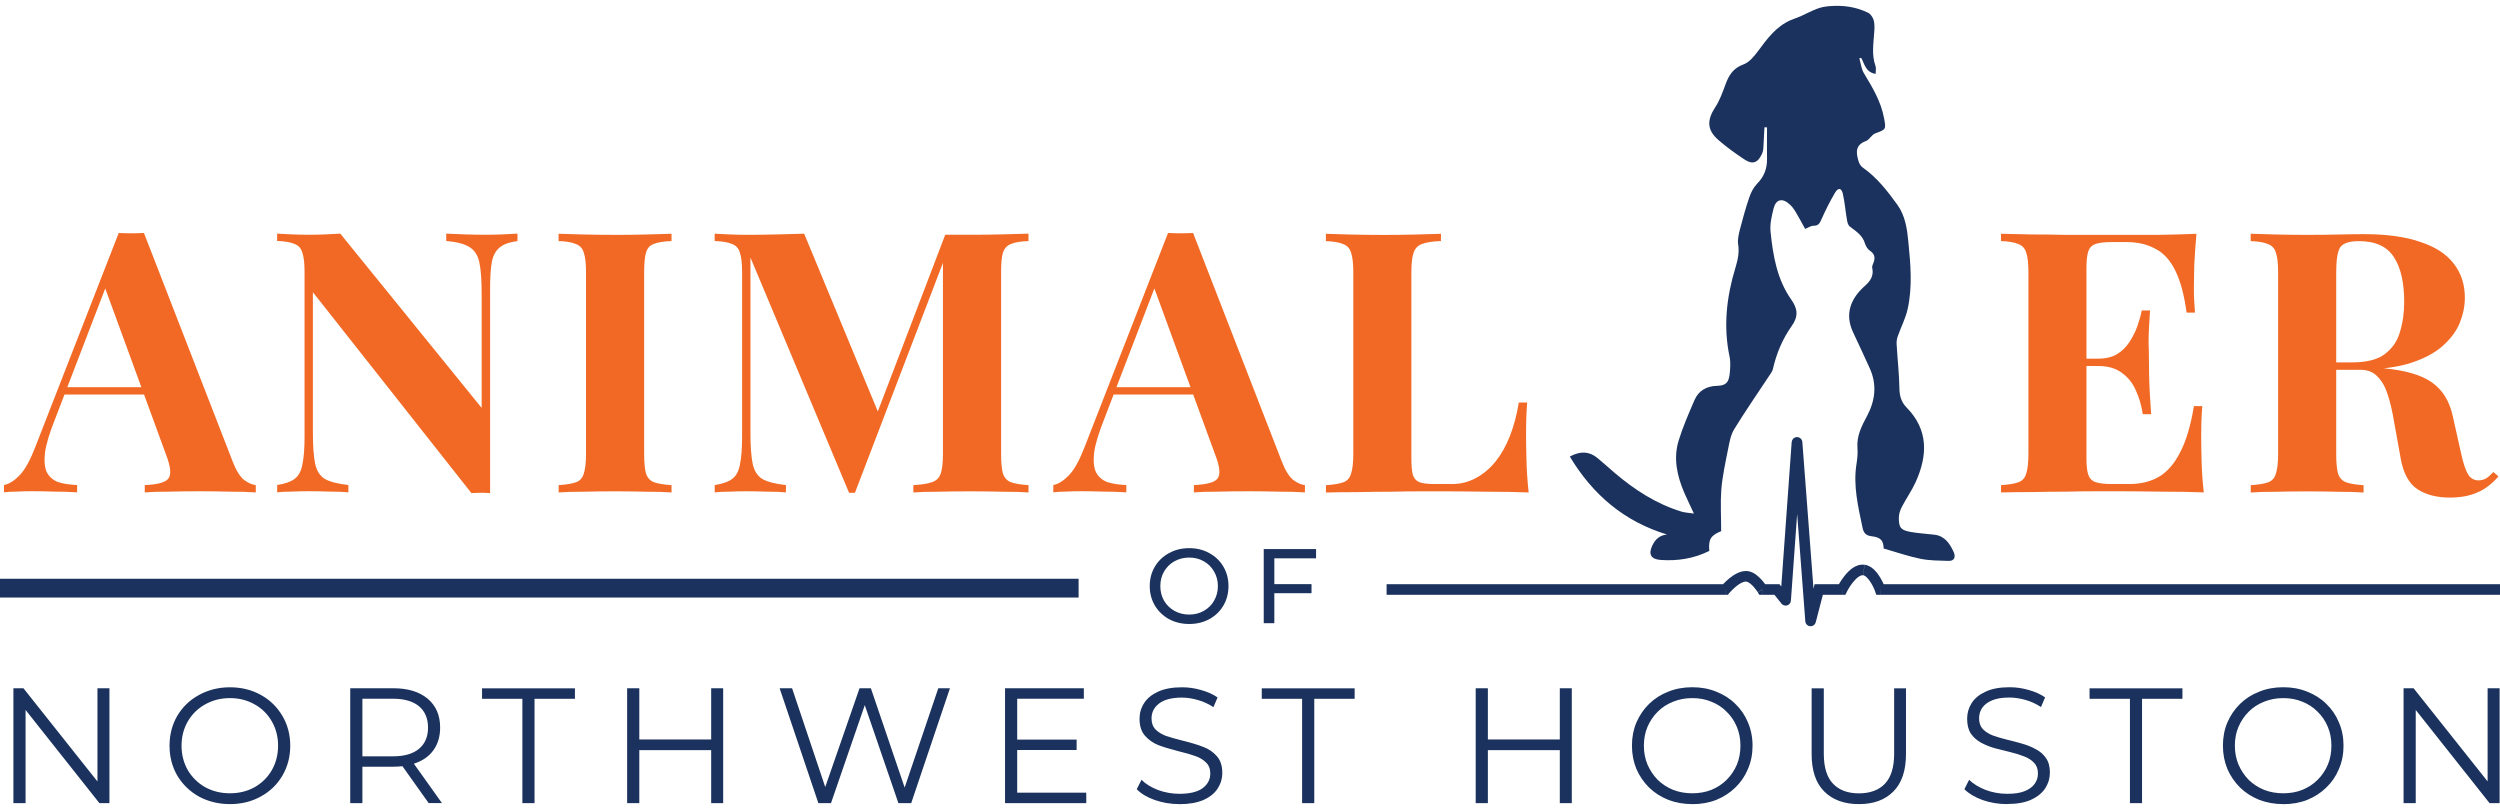
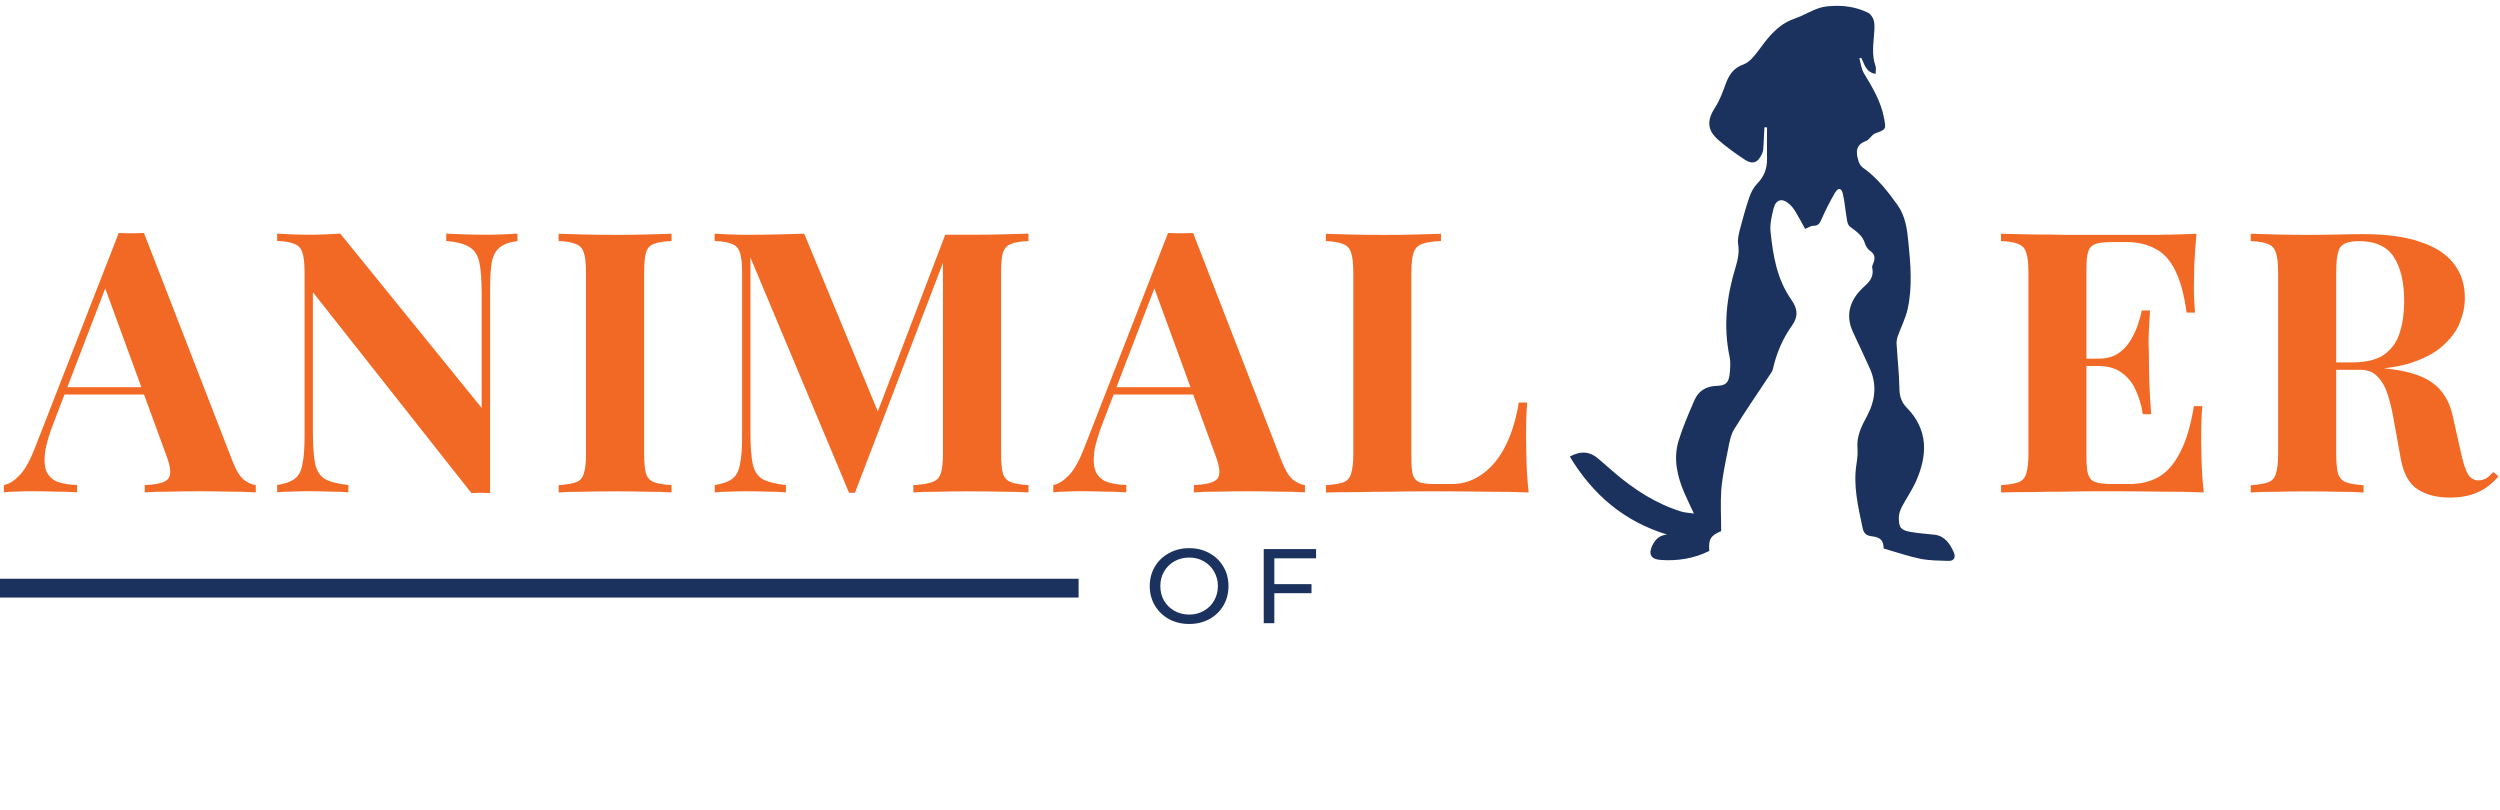
<svg xmlns="http://www.w3.org/2000/svg" width="250" height="81" viewBox="0 0 250 81" fill="none">
-   <path d="M10.944 68.825V80.315H9.942L2.557 70.993V80.315H1.341V68.825H2.343L9.745 78.147V68.825H10.944ZM22.998 80.411C21.86 80.411 20.824 80.157 19.895 79.656C18.976 79.144 18.256 78.439 17.726 77.555C17.213 76.671 16.954 75.674 16.954 74.57C16.954 73.466 17.213 72.469 17.726 71.585C18.25 70.7 18.971 70.002 19.895 69.501C20.824 68.988 21.86 68.729 22.998 68.729C24.136 68.729 25.161 68.982 26.068 69.484C26.986 69.985 27.707 70.689 28.236 71.585C28.76 72.469 29.025 73.466 29.025 74.57C29.025 75.674 28.76 76.677 28.236 77.572C27.713 78.456 26.992 79.155 26.068 79.656C25.161 80.157 24.136 80.411 22.998 80.411ZM22.998 79.329C23.905 79.329 24.727 79.127 25.46 78.721C26.192 78.304 26.766 77.735 27.183 77.014C27.6 76.282 27.808 75.465 27.808 74.57C27.808 73.674 27.6 72.863 27.183 72.142C26.766 71.41 26.192 70.841 25.46 70.436C24.727 70.019 23.905 69.81 22.998 69.81C22.091 69.81 21.263 70.019 20.52 70.436C19.788 70.841 19.207 71.41 18.779 72.142C18.363 72.863 18.154 73.674 18.154 74.57C18.154 75.465 18.363 76.282 18.779 77.014C19.207 77.735 19.788 78.304 20.52 78.721C21.263 79.127 22.091 79.329 22.998 79.329ZM42.87 80.315L40.245 76.62C39.953 76.654 39.643 76.671 39.327 76.671H36.24V80.315H35.024V68.825H39.322C40.786 68.825 41.935 69.174 42.769 69.872C43.602 70.571 44.014 71.534 44.014 72.762C44.014 73.657 43.783 74.418 43.326 75.043C42.876 75.657 42.234 76.096 41.389 76.372L44.194 80.309H42.864L42.87 80.315ZM39.293 75.634C40.431 75.634 41.304 75.381 41.901 74.88C42.504 74.378 42.803 73.669 42.803 72.762C42.803 71.855 42.504 71.123 41.901 70.627C41.299 70.126 40.431 69.872 39.293 69.872H36.24V75.634H39.293ZM52.243 69.878H48.204V68.83H57.493V69.878H53.454V80.315H52.237V69.878H52.243ZM72.318 68.825V80.315H71.118V75.015H63.931V80.315H62.714V68.825H63.931V73.945H71.118V68.825H72.318ZM94.995 68.825L91.12 80.315H89.841L86.478 70.514L83.099 80.315H81.837L77.962 68.825H79.207L82.524 78.704L85.954 68.825H87.087L90.466 78.755L93.829 68.825H94.995ZM108.626 79.262V80.315H100.504V68.825H108.384V69.872H101.72V73.962H107.663V74.998H101.72V79.267H108.631L108.626 79.262ZM117.937 80.411C117.086 80.411 116.264 80.276 115.475 80C114.698 79.724 114.095 79.363 113.673 78.918L114.151 77.983C114.568 78.4 115.12 78.738 115.808 79.003C116.495 79.256 117.21 79.38 117.942 79.38C118.973 79.38 119.745 79.194 120.257 78.823C120.77 78.439 121.029 77.949 121.029 77.347C121.029 76.885 120.888 76.519 120.601 76.248C120.325 75.972 119.987 75.77 119.581 75.623C119.176 75.471 118.613 75.308 117.892 75.133C117.03 74.913 116.337 74.705 115.824 74.508C115.312 74.299 114.867 73.99 114.495 73.573C114.135 73.156 113.954 72.593 113.954 71.883C113.954 71.303 114.106 70.779 114.416 70.306C114.72 69.822 115.194 69.444 115.83 69.157C116.467 68.87 117.249 68.729 118.196 68.729C118.849 68.729 119.491 68.819 120.116 69.005C120.747 69.179 121.299 69.427 121.756 69.743L121.344 70.712C120.86 70.396 120.347 70.159 119.801 70.007C119.255 69.844 118.72 69.76 118.19 69.76C117.182 69.76 116.421 69.957 115.909 70.351C115.408 70.734 115.154 71.23 115.154 71.844C115.154 72.305 115.289 72.677 115.565 72.959C115.847 73.229 116.202 73.443 116.619 73.601C117.047 73.742 117.616 73.9 118.325 74.08C119.165 74.288 119.846 74.497 120.359 74.705C120.883 74.902 121.327 75.206 121.688 75.623C122.048 76.029 122.229 76.581 122.229 77.279C122.229 77.859 122.071 78.389 121.75 78.873C121.446 79.346 120.967 79.724 120.325 80.005C119.677 80.281 118.889 80.416 117.942 80.416M130.216 69.878H126.177V68.83H135.465V69.878H131.427V80.315H130.21V69.878H130.216Z" fill="#1A325D" />
  <path d="M118.922 62.398C118.173 62.398 117.503 62.234 116.9 61.913C116.298 61.581 115.83 61.125 115.481 60.544C115.143 59.964 114.974 59.322 114.974 58.607C114.974 57.892 115.143 57.249 115.481 56.669C115.824 56.089 116.298 55.639 116.9 55.312C117.503 54.979 118.173 54.816 118.922 54.816C119.672 54.816 120.336 54.979 120.933 55.312C121.536 55.639 122.003 56.089 122.341 56.669C122.679 57.238 122.848 57.886 122.848 58.607C122.848 59.328 122.679 59.976 122.341 60.556C122.003 61.13 121.536 61.581 120.933 61.913C120.331 62.24 119.66 62.398 118.922 62.398ZM118.922 61.457C119.463 61.457 119.953 61.333 120.381 61.085C120.821 60.837 121.164 60.499 121.406 60.071C121.66 59.632 121.789 59.148 121.789 58.607C121.789 58.066 121.66 57.587 121.406 57.154C121.159 56.714 120.815 56.371 120.381 56.129C119.953 55.881 119.463 55.757 118.922 55.757C118.382 55.757 117.886 55.881 117.441 56.129C117.002 56.376 116.658 56.72 116.405 57.154C116.157 57.587 116.033 58.066 116.033 58.607C116.033 59.148 116.157 59.632 116.405 60.071C116.658 60.499 117.007 60.843 117.441 61.085C117.886 61.333 118.382 61.457 118.922 61.457ZM127.433 55.824V58.41H131.151V59.322H127.433V62.319H126.374V54.906H131.607V55.83H127.433V55.824Z" fill="#1A325D" />
-   <path d="M155.98 68.825H157.179V80.315H155.98V68.825ZM148.787 80.315H147.57V68.825H148.787V80.315ZM156.092 75.015H148.657V73.945H156.092V75.015ZM169.233 80.411C168.371 80.411 167.566 80.27 166.823 79.983C166.09 79.69 165.448 79.279 164.902 78.749C164.367 78.214 163.944 77.595 163.64 76.896C163.347 76.186 163.195 75.409 163.195 74.564C163.195 73.719 163.342 72.953 163.64 72.249C163.95 71.54 164.367 70.92 164.902 70.396C165.448 69.861 166.09 69.45 166.823 69.168C167.555 68.87 168.36 68.723 169.233 68.723C170.106 68.723 170.895 68.87 171.627 69.168C172.359 69.455 172.996 69.855 173.531 70.385C174.077 70.909 174.5 71.528 174.793 72.238C175.097 72.948 175.255 73.725 175.255 74.57C175.255 75.415 175.103 76.192 174.793 76.902C174.5 77.612 174.077 78.231 173.531 78.755C172.996 79.279 172.359 79.69 171.627 79.989C170.895 80.276 170.095 80.416 169.233 80.416M169.233 79.329C169.92 79.329 170.557 79.217 171.137 78.986C171.729 78.744 172.235 78.411 172.664 77.983C173.103 77.544 173.441 77.043 173.683 76.474C173.925 75.894 174.044 75.257 174.044 74.57C174.044 73.883 173.925 73.252 173.683 72.683C173.441 72.103 173.103 71.601 172.664 71.173C172.235 70.734 171.729 70.402 171.137 70.171C170.557 69.928 169.92 69.81 169.233 69.81C168.546 69.81 167.904 69.928 167.313 70.171C166.721 70.402 166.209 70.734 165.769 71.173C165.341 71.601 165.003 72.103 164.75 72.683C164.507 73.252 164.389 73.883 164.389 74.57C164.389 75.257 164.507 75.877 164.75 76.457C165.003 77.037 165.341 77.544 165.769 77.983C166.209 78.411 166.721 78.744 167.313 78.986C167.904 79.217 168.546 79.329 169.233 79.329ZM185.889 80.411C184.425 80.411 183.27 79.989 182.425 79.149C181.58 78.304 181.163 77.059 181.163 75.409V68.83H182.38V75.364C182.38 76.722 182.684 77.724 183.298 78.366C183.912 79.014 184.774 79.335 185.889 79.335C187.004 79.335 187.889 79.014 188.497 78.366C189.111 77.719 189.415 76.722 189.415 75.364V68.83H190.598V75.409C190.598 77.059 190.176 78.31 189.336 79.149C188.503 79.994 187.354 80.411 185.889 80.411ZM200.709 80.411C199.852 80.411 199.036 80.276 198.247 80C197.47 79.713 196.867 79.352 196.439 78.918L196.912 77.983C197.318 78.377 197.858 78.71 198.54 78.986C199.227 79.245 199.954 79.38 200.709 79.38C201.463 79.38 202.015 79.296 202.466 79.115C202.928 78.93 203.26 78.682 203.469 78.377C203.688 78.073 203.795 77.73 203.795 77.358C203.795 76.907 203.666 76.547 203.401 76.276C203.148 76.001 202.815 75.792 202.398 75.634C201.982 75.471 201.525 75.33 201.018 75.206C200.517 75.088 200.01 74.959 199.509 74.829C199.008 74.688 198.54 74.502 198.112 74.271C197.695 74.04 197.357 73.742 197.092 73.37C196.839 72.987 196.715 72.491 196.715 71.877C196.715 71.308 196.861 70.79 197.16 70.317C197.464 69.833 197.932 69.455 198.557 69.168C199.182 68.87 199.982 68.723 200.951 68.723C201.599 68.723 202.235 68.813 202.872 68.999C203.508 69.174 204.054 69.422 204.511 69.737L204.099 70.706C203.604 70.379 203.08 70.137 202.522 69.985C201.976 69.833 201.446 69.754 200.928 69.754C200.241 69.754 199.667 69.844 199.222 70.03C198.771 70.216 198.439 70.469 198.219 70.785C198.011 71.089 197.909 71.444 197.909 71.832C197.909 72.283 198.033 72.644 198.287 72.914C198.551 73.184 198.889 73.398 199.306 73.556C199.734 73.708 200.196 73.843 200.703 73.967C201.204 74.085 201.706 74.221 202.196 74.361C202.703 74.502 203.159 74.688 203.576 74.919C204.004 75.139 204.342 75.432 204.595 75.803C204.86 76.175 204.989 76.66 204.989 77.262C204.989 77.82 204.837 78.338 204.528 78.823C204.223 79.29 203.75 79.679 203.114 79.972C202.489 80.259 201.689 80.4 200.703 80.4M212.993 80.315V69.878H208.955V68.83H218.243V69.878H214.204V80.315H212.988H212.993ZM228.331 80.411C227.469 80.411 226.664 80.27 225.92 79.983C225.188 79.69 224.546 79.279 224 78.749C223.465 78.214 223.042 77.595 222.738 76.896C222.445 76.186 222.293 75.409 222.293 74.564C222.293 73.719 222.439 72.953 222.738 72.249C223.042 71.54 223.465 70.92 224 70.396C224.546 69.861 225.188 69.45 225.92 69.168C226.653 68.87 227.458 68.723 228.331 68.723C229.204 68.723 229.993 68.87 230.725 69.168C231.457 69.455 232.094 69.855 232.629 70.385C233.175 70.909 233.598 71.528 233.891 72.238C234.2 72.948 234.352 73.725 234.352 74.57C234.352 75.415 234.2 76.192 233.891 76.902C233.598 77.612 233.175 78.231 232.629 78.755C232.094 79.279 231.457 79.69 230.725 79.989C229.993 80.276 229.193 80.416 228.331 80.416M228.331 79.329C229.018 79.329 229.655 79.217 230.235 78.986C230.826 78.744 231.333 78.411 231.761 77.983C232.201 77.544 232.539 77.043 232.781 76.474C233.023 75.894 233.141 75.257 233.141 74.57C233.141 73.883 233.023 73.252 232.781 72.683C232.539 72.103 232.201 71.601 231.761 71.173C231.333 70.734 230.826 70.402 230.235 70.171C229.655 69.928 229.018 69.81 228.331 69.81C227.644 69.81 227.002 69.928 226.41 70.171C225.819 70.402 225.306 70.734 224.867 71.173C224.439 71.601 224.101 72.103 223.848 72.683C223.605 73.252 223.487 73.883 223.487 74.57C223.487 75.257 223.611 75.877 223.848 76.457C224.101 77.037 224.439 77.544 224.867 77.983C225.306 78.411 225.819 78.744 226.41 78.986C227.002 79.217 227.644 79.329 228.331 79.329ZM240.357 80.315V68.825H241.36L249.285 78.8H248.761V68.825H249.961V80.315H248.958L241.05 70.334H241.574V80.315H240.357Z" fill="#1A325D" />
  <path d="M172.117 53.115C171.064 53.549 170.833 53.932 170.929 55.092C169.391 55.858 167.752 56.117 166.051 55.993C165.099 55.926 164.812 55.419 165.234 54.546C165.533 53.932 165.955 53.521 166.704 53.453C162.412 52.146 159.275 49.471 156.982 45.657C158.058 45.072 158.931 45.139 159.737 45.793C160.311 46.271 160.869 46.773 161.443 47.268C163.449 48.975 165.617 50.389 168.163 51.166C168.478 51.262 168.833 51.273 169.391 51.358C169.025 50.569 168.721 49.938 168.433 49.285C167.712 47.606 167.318 45.86 167.859 44.075C168.281 42.695 168.867 41.36 169.442 40.025C169.853 39.056 170.67 38.605 171.717 38.583C172.523 38.555 172.849 38.307 172.956 37.49C173.024 36.887 173.08 36.251 172.956 35.665C172.314 32.623 172.658 29.666 173.554 26.737C173.784 25.971 173.948 25.222 173.813 24.405C173.745 23.955 173.869 23.453 173.976 23.003C174.263 21.91 174.562 20.806 174.928 19.741C175.091 19.263 175.339 18.761 175.694 18.39C176.404 17.68 176.719 16.863 176.702 15.883C176.691 14.835 176.702 13.782 176.702 12.735H176.443C176.415 13.36 176.387 13.974 176.347 14.604C176.336 14.875 176.308 15.162 176.195 15.393C175.784 16.294 175.243 16.486 174.438 15.94C173.554 15.354 172.68 14.729 171.875 14.03C170.687 13.022 170.675 12.025 171.52 10.729C171.971 10.048 172.258 9.231 172.545 8.454C172.883 7.524 173.323 6.803 174.359 6.437C174.917 6.234 175.395 5.649 175.778 5.142C176.708 3.886 177.603 2.646 179.09 2.004C179.417 1.869 179.772 1.756 180.099 1.61C180.645 1.362 181.163 1.081 181.721 0.872C182.115 0.72 182.555 0.641 182.977 0.613C184.312 0.506 185.607 0.681 186.824 1.283C187.072 1.407 187.286 1.745 187.37 2.021C187.466 2.387 187.455 2.787 187.427 3.165C187.359 4.308 187.139 5.468 187.551 6.601C187.63 6.82 187.562 7.079 187.562 7.389C186.554 7.226 186.458 6.392 186.114 5.778C186.058 5.789 185.99 5.818 185.934 5.834C186.086 6.353 186.137 6.927 186.413 7.361C187.258 8.763 188.091 10.143 188.401 11.794C188.621 12.954 188.604 12.937 187.528 13.337C187.173 13.461 186.954 13.962 186.599 14.103C185.506 14.498 185.602 15.264 185.85 16.108C185.917 16.339 186.069 16.615 186.272 16.751C187.692 17.748 188.739 19.094 189.736 20.474C190.525 21.567 190.716 22.901 190.84 24.225C191.06 26.45 191.251 28.669 190.773 30.866C190.57 31.818 190.091 32.719 189.764 33.66C189.669 33.93 189.64 34.246 189.669 34.533C189.753 35.952 189.916 37.383 189.939 38.803C189.95 39.569 190.114 40.194 190.66 40.751C192.868 42.999 192.761 45.562 191.561 48.22C191.167 49.076 190.609 49.871 190.17 50.715C190.007 51.042 189.883 51.425 189.883 51.78C189.883 52.788 190.085 53.019 191.094 53.2C191.871 53.335 192.676 53.38 193.454 53.47C194.49 53.605 194.991 54.371 195.374 55.216C195.577 55.678 195.459 56.117 194.828 56.089C193.916 56.061 192.975 56.061 192.074 55.886C190.818 55.627 189.595 55.205 188.367 54.85C188.339 54.044 188.08 53.729 187.139 53.622C186.554 53.554 186.351 53.239 186.255 52.777C185.816 50.665 185.298 48.564 185.652 46.384C185.731 45.866 185.788 45.336 185.748 44.829C185.641 43.602 186.171 42.593 186.717 41.574C187.523 40.047 187.714 38.453 186.976 36.831C186.43 35.631 185.883 34.443 185.315 33.243C184.413 31.334 185.14 29.796 186.458 28.619C187.032 28.117 187.399 27.582 187.224 26.794C187.196 26.67 187.235 26.535 187.292 26.411C187.539 25.864 187.539 25.43 186.976 25.059C186.756 24.907 186.582 24.608 186.497 24.349C186.255 23.515 185.585 23.121 184.971 22.642C184.808 22.518 184.74 22.231 184.701 22.017C184.548 21.144 184.481 20.26 184.289 19.398C184.154 18.784 183.827 18.728 183.501 19.274C183.011 20.108 182.571 20.981 182.177 21.865C181.997 22.259 181.89 22.586 181.36 22.575C181.09 22.564 180.814 22.777 180.515 22.89C180.189 22.293 179.862 21.69 179.519 21.116C179.366 20.868 179.181 20.626 178.961 20.434C178.24 19.764 177.587 19.916 177.356 20.857C177.164 21.623 176.973 22.44 177.057 23.2C177.305 25.571 177.699 27.931 179.119 29.948C179.772 30.86 179.856 31.649 179.175 32.595C178.251 33.891 177.637 35.361 177.282 36.932C177.226 37.18 177.023 37.394 176.888 37.625C175.728 39.383 174.528 41.117 173.424 42.914C173.069 43.489 172.945 44.221 172.81 44.903C172.54 46.255 172.241 47.618 172.128 48.992C172.033 50.316 172.117 51.679 172.117 53.121" fill="#1A325D" />
  <path d="M14.397 23.301L23.274 46.17C23.618 47.049 23.995 47.657 24.406 47.995C24.846 48.31 25.234 48.479 25.578 48.508V49.24C24.846 49.189 23.984 49.166 22.987 49.166C22.012 49.144 21.027 49.127 20.03 49.127C18.909 49.127 17.85 49.138 16.853 49.166C15.856 49.166 15.062 49.189 14.476 49.24V48.508C15.721 48.457 16.498 48.254 16.814 47.888C17.151 47.499 17.078 46.682 16.594 45.438L10.381 28.45L11.04 27.498L5.486 41.962C4.951 43.303 4.619 44.396 4.5 45.252C4.405 46.102 4.461 46.761 4.681 47.223C4.923 47.685 5.3 48.012 5.813 48.209C6.348 48.378 6.984 48.479 7.711 48.502V49.234C6.906 49.183 6.14 49.161 5.407 49.161C4.675 49.138 3.932 49.121 3.177 49.121C2.642 49.121 2.129 49.133 1.645 49.161C1.183 49.161 0.766 49.183 0.4 49.234V48.502C0.912 48.406 1.436 48.074 1.971 47.516C2.507 46.959 3.03 46.007 3.543 44.666L11.874 23.296C12.262 23.318 12.679 23.329 13.118 23.329C13.58 23.329 14.008 23.318 14.397 23.296M16.954 38.718V39.45H6.066L6.433 38.718H16.954ZM51.747 23.375V24.107C50.97 24.203 50.384 24.411 49.995 24.726C49.607 25.019 49.337 25.492 49.19 26.151C49.066 26.811 49.01 27.734 49.01 28.928V49.313C48.717 49.291 48.413 49.279 48.097 49.279C47.804 49.279 47.489 49.291 47.145 49.313L31.289 29.221V43.247C31.289 44.587 31.363 45.624 31.509 46.35C31.656 47.054 31.971 47.567 32.461 47.882C32.974 48.175 33.762 48.384 34.838 48.502V49.234C34.376 49.183 33.768 49.161 33.013 49.161C32.258 49.138 31.554 49.121 30.895 49.121C30.337 49.121 29.763 49.133 29.177 49.161C28.591 49.161 28.107 49.183 27.718 49.234V48.502C28.496 48.378 29.081 48.175 29.47 47.882C29.859 47.589 30.118 47.116 30.236 46.457C30.383 45.776 30.456 44.852 30.456 43.68V27.239C30.456 26.337 30.383 25.678 30.236 25.267C30.112 24.828 29.848 24.535 29.431 24.389C29.042 24.22 28.468 24.118 27.713 24.096V23.363C28.101 23.386 28.591 23.414 29.172 23.437C29.757 23.459 30.326 23.476 30.89 23.476C31.453 23.476 32.033 23.465 32.568 23.437C33.103 23.414 33.593 23.386 34.027 23.363L48.165 40.791V29.357C48.165 28.016 48.092 26.991 47.945 26.287C47.799 25.554 47.472 25.031 46.959 24.715C46.475 24.4 45.692 24.191 44.622 24.096V23.363C45.084 23.386 45.692 23.414 46.447 23.437C47.202 23.459 47.906 23.476 48.565 23.476C49.151 23.476 49.719 23.465 50.283 23.437C50.869 23.414 51.353 23.386 51.742 23.363M67.153 23.375V24.107C66.375 24.129 65.778 24.231 65.361 24.4C64.973 24.546 64.714 24.839 64.595 25.278C64.477 25.69 64.415 26.349 64.415 27.25V45.37C64.415 46.249 64.477 46.902 64.595 47.342C64.742 47.781 65.007 48.074 65.401 48.22C65.79 48.367 66.375 48.462 67.153 48.513V49.245C66.494 49.195 65.666 49.172 64.669 49.172C63.672 49.15 62.658 49.133 61.638 49.133C60.444 49.133 59.334 49.144 58.315 49.172C57.318 49.172 56.501 49.195 55.865 49.245V48.513C56.642 48.462 57.228 48.367 57.617 48.22C58.005 48.074 58.264 47.781 58.383 47.342C58.529 46.902 58.602 46.243 58.602 45.37V27.25C58.602 26.349 58.529 25.69 58.383 25.278C58.259 24.839 57.994 24.546 57.577 24.4C57.188 24.231 56.614 24.129 55.859 24.107V23.375C56.49 23.397 57.307 23.425 58.309 23.448C59.334 23.47 60.438 23.487 61.633 23.487C62.658 23.487 63.666 23.476 64.663 23.448C65.66 23.425 66.488 23.397 67.147 23.375M102.847 23.375V24.107C102.069 24.129 101.484 24.231 101.095 24.4C100.706 24.546 100.436 24.839 100.29 25.278C100.166 25.69 100.109 26.349 100.109 27.25V45.37C100.109 46.249 100.171 46.902 100.29 47.342C100.436 47.781 100.706 48.074 101.095 48.22C101.484 48.367 102.069 48.462 102.847 48.513V49.245C102.165 49.195 101.303 49.172 100.25 49.172C99.225 49.15 98.183 49.133 97.107 49.133C95.936 49.133 94.843 49.144 93.818 49.172C92.792 49.172 91.964 49.195 91.334 49.245V48.513C92.162 48.462 92.781 48.367 93.198 48.22C93.637 48.074 93.93 47.781 94.077 47.342C94.223 46.902 94.296 46.243 94.296 45.37V25.605H94.555L85.493 49.279H84.907L75.044 25.752V43.252C75.044 44.593 75.117 45.629 75.264 46.356C75.41 47.06 75.725 47.572 76.216 47.888C76.728 48.181 77.517 48.389 78.593 48.508V49.24C78.131 49.189 77.522 49.166 76.767 49.166C76.013 49.144 75.309 49.127 74.65 49.127C74.092 49.127 73.517 49.138 72.932 49.166C72.346 49.166 71.862 49.189 71.473 49.24V48.508C72.25 48.384 72.836 48.181 73.225 47.888C73.613 47.595 73.872 47.122 73.991 46.463C74.137 45.781 74.21 44.858 74.21 43.686V27.244C74.21 26.343 74.137 25.684 73.991 25.273C73.867 24.834 73.602 24.541 73.185 24.394C72.796 24.225 72.222 24.124 71.467 24.101V23.369C71.856 23.392 72.346 23.42 72.926 23.442C73.512 23.465 74.081 23.482 74.644 23.482C75.692 23.482 76.717 23.47 77.714 23.442C78.739 23.42 79.64 23.392 80.418 23.369L88.089 41.889L87.177 42.728L94.522 23.476H97.113C98.183 23.476 99.231 23.465 100.256 23.437C101.303 23.414 102.165 23.386 102.852 23.363M119.311 23.301L128.188 46.17C128.532 47.049 128.909 47.657 129.32 47.995C129.76 48.31 130.148 48.479 130.492 48.508V49.24C129.76 49.189 128.898 49.166 127.895 49.166C126.921 49.144 125.935 49.127 124.938 49.127C123.817 49.127 122.758 49.138 121.761 49.166C120.764 49.166 119.97 49.189 119.39 49.24V48.508C120.635 48.457 121.412 48.254 121.727 47.888C122.071 47.499 121.998 46.682 121.508 45.438L115.295 28.45L115.954 27.498L110.4 41.962C109.865 43.303 109.533 44.396 109.414 45.252C109.319 46.102 109.381 46.761 109.6 47.223C109.843 47.685 110.22 48.012 110.732 48.209C111.268 48.378 111.904 48.479 112.631 48.502V49.234C111.825 49.183 111.059 49.161 110.333 49.161C109.6 49.138 108.857 49.121 108.102 49.121C107.567 49.121 107.054 49.133 106.57 49.161C106.108 49.161 105.691 49.183 105.331 49.234V48.502C105.843 48.406 106.367 48.074 106.902 47.516C107.437 46.959 107.961 46.007 108.474 44.666L116.804 23.296C117.193 23.318 117.61 23.329 118.044 23.329C118.506 23.329 118.934 23.318 119.322 23.296M121.868 38.718V39.45H110.98L111.346 38.718H121.868ZM144.095 23.375V24.107C143.267 24.129 142.636 24.231 142.197 24.4C141.785 24.546 141.504 24.839 141.357 25.278C141.211 25.69 141.138 26.349 141.138 27.25V45.809C141.138 46.564 141.188 47.122 141.284 47.488C141.408 47.854 141.628 48.096 141.943 48.22C142.287 48.344 142.782 48.401 143.441 48.401H145.233C146.061 48.401 146.838 48.203 147.57 47.815C148.302 47.426 148.961 46.88 149.542 46.17C150.127 45.438 150.612 44.576 151 43.579C151.389 42.582 151.682 41.472 151.879 40.256H152.718C152.645 41.084 152.606 42.154 152.606 43.472C152.606 44.03 152.617 44.846 152.645 45.922C152.668 46.992 152.741 48.102 152.865 49.245C151.626 49.195 150.223 49.172 148.663 49.172C147.103 49.15 145.717 49.133 144.5 49.133H142.163C141.211 49.133 140.191 49.144 139.093 49.172C137.995 49.172 136.891 49.183 135.77 49.212C134.649 49.212 133.59 49.223 132.593 49.251V48.519C133.37 48.468 133.956 48.372 134.345 48.226C134.733 48.079 134.992 47.786 135.111 47.347C135.257 46.908 135.33 46.249 135.33 45.376V27.256C135.33 26.354 135.257 25.695 135.111 25.284C134.987 24.845 134.722 24.552 134.305 24.405C133.917 24.236 133.342 24.135 132.587 24.113V23.38C133.196 23.403 134.012 23.431 135.037 23.453C136.085 23.476 137.195 23.493 138.361 23.493C139.431 23.493 140.479 23.482 141.504 23.453C142.551 23.431 143.413 23.403 144.1 23.38" fill="#F16924" />
  <path d="M219.646 23.375C219.55 24.445 219.477 25.481 219.426 26.478C219.403 27.475 219.387 28.241 219.387 28.776C219.387 29.266 219.398 29.728 219.426 30.162C219.448 30.601 219.477 30.967 219.499 31.26H218.66C218.418 29.48 218.04 28.084 217.528 27.058C217.015 26.011 216.345 25.278 215.517 24.867C214.711 24.428 213.765 24.208 212.667 24.208H211.168C210.464 24.208 209.924 24.27 209.563 24.394C209.197 24.518 208.955 24.76 208.831 25.126C208.707 25.492 208.645 26.05 208.645 26.805V45.804C208.645 46.559 208.707 47.122 208.831 47.482C208.955 47.849 209.197 48.091 209.563 48.215C209.929 48.339 210.464 48.401 211.168 48.401H212.96C214.052 48.401 215.016 48.17 215.844 47.708C216.694 47.223 217.415 46.407 218.001 45.258C218.609 44.114 219.071 42.565 219.392 40.616H220.231C220.158 41.394 220.119 42.419 220.119 43.686C220.119 44.244 220.13 45.038 220.158 46.063C220.181 47.088 220.254 48.147 220.378 49.24C219.139 49.189 217.736 49.166 216.176 49.166C214.616 49.144 213.23 49.127 212.013 49.127H209.676C208.724 49.127 207.704 49.138 206.606 49.166C205.508 49.166 204.404 49.178 203.283 49.206C202.162 49.206 201.103 49.217 200.106 49.245V48.513C200.883 48.462 201.469 48.367 201.858 48.22C202.246 48.074 202.505 47.781 202.624 47.342C202.77 46.902 202.843 46.243 202.843 45.37V27.25C202.843 26.349 202.77 25.69 202.624 25.278C202.5 24.839 202.235 24.546 201.818 24.4C201.43 24.231 200.855 24.129 200.1 24.107V23.375C201.097 23.397 202.156 23.425 203.277 23.448C204.398 23.448 205.508 23.459 206.6 23.487H215.804C217.24 23.465 218.519 23.425 219.64 23.38M213.951 35.868V36.6H207.558V35.868H213.951ZM215.004 31.046C214.909 32.432 214.858 33.496 214.858 34.223C214.88 34.955 214.897 35.626 214.897 36.234C214.897 36.842 214.909 37.513 214.931 38.245C214.954 38.977 215.016 40.036 215.117 41.422H214.278C214.154 40.571 213.923 39.777 213.585 39.045C213.269 38.312 212.808 37.732 212.199 37.293C211.591 36.831 210.797 36.6 209.822 36.6V35.868C210.555 35.868 211.174 35.721 211.687 35.428C212.199 35.113 212.61 34.713 212.931 34.223C213.269 33.711 213.54 33.175 213.737 32.618C213.934 32.06 214.081 31.536 214.176 31.046H215.016H215.004ZM225.081 23.375C225.689 23.397 226.506 23.425 227.526 23.448C228.573 23.47 229.61 23.487 230.629 23.487C231.801 23.487 232.933 23.476 234.026 23.448C235.119 23.42 235.901 23.414 236.363 23.414C238.628 23.414 240.503 23.668 241.99 24.18C243.5 24.67 244.621 25.386 245.353 26.337C246.108 27.289 246.485 28.433 246.485 29.773C246.485 30.601 246.316 31.441 245.973 32.297C245.635 33.125 245.049 33.902 244.221 34.634C243.415 35.338 242.306 35.913 240.898 36.352C239.484 36.769 237.71 36.972 235.564 36.972H232.054V36.24H235.197C236.634 36.24 237.721 35.969 238.447 35.434C239.202 34.877 239.715 34.144 239.98 33.243C240.272 32.319 240.419 31.294 240.419 30.173C240.419 28.247 240.075 26.765 239.394 25.718C238.712 24.648 237.541 24.113 235.885 24.113C234.933 24.113 234.313 24.321 234.02 24.732C233.75 25.149 233.62 25.988 233.62 27.256V45.376C233.62 46.255 233.682 46.908 233.8 47.347C233.947 47.786 234.212 48.079 234.606 48.226C234.995 48.372 235.58 48.468 236.358 48.519V49.251C235.699 49.2 234.871 49.178 233.874 49.178C232.877 49.155 231.863 49.138 230.843 49.138C229.672 49.138 228.568 49.15 227.52 49.178C226.495 49.178 225.684 49.2 225.075 49.251V48.519C225.853 48.468 226.439 48.372 226.827 48.226C227.216 48.079 227.475 47.786 227.593 47.347C227.74 46.908 227.813 46.249 227.813 45.376V27.256C227.813 26.354 227.74 25.695 227.593 25.284C227.469 24.845 227.205 24.552 226.788 24.405C226.399 24.236 225.825 24.135 225.07 24.113V23.38L225.081 23.375ZM231.987 36.347C233.034 36.369 233.936 36.42 234.69 36.493C235.468 36.566 236.155 36.639 236.735 36.713C237.321 36.763 237.845 36.797 238.307 36.825C240.52 37.023 242.154 37.496 243.201 38.25C244.272 39.005 244.964 40.137 245.285 41.647L246.125 45.41C246.344 46.384 246.575 47.066 246.818 47.454C247.06 47.843 247.415 48.04 247.877 48.04C248.192 48.017 248.451 47.944 248.643 47.82C248.862 47.674 249.093 47.465 249.335 47.201L249.848 47.64C249.189 48.395 248.485 48.93 247.73 49.245C246.975 49.583 246.063 49.758 244.993 49.758C243.675 49.758 242.593 49.476 241.743 48.919C240.892 48.361 240.329 47.325 240.064 45.815L239.405 42.16C239.236 41.134 239.028 40.25 238.785 39.495C238.543 38.718 238.2 38.11 237.76 37.67C237.343 37.208 236.763 36.977 236.008 36.977H232.06L231.987 36.358V36.347Z" fill="#F16924" />
-   <path d="M188.007 58.95L187.506 59.131L187.63 59.48H188.001V58.95H188.007ZM172.54 58.95V59.48H172.787L172.945 59.288L172.54 58.95ZM179.704 44.238L180.234 44.199C180.211 43.922 179.98 43.709 179.704 43.709C179.428 43.709 179.197 43.922 179.175 44.199L179.704 44.238ZM181.062 62.099L180.532 62.139C180.555 62.398 180.758 62.6 181.011 62.623C181.27 62.645 181.507 62.477 181.569 62.229L181.056 62.093L181.062 62.099ZM178.561 60.032L178.15 60.364C178.285 60.533 178.51 60.601 178.719 60.539C178.927 60.477 179.074 60.291 179.09 60.071L178.561 60.032ZM177.694 58.95L178.105 58.618L177.947 58.421H177.694V58.95ZM176.229 58.95L175.778 59.227L175.93 59.48H176.223V58.95H176.229ZM184.211 58.95V59.48H184.537L184.684 59.187L184.211 58.95ZM181.873 58.95V58.421H181.462L181.36 58.821L181.873 58.95ZM188.007 59.48H250V58.421H188.007V59.48ZM138.659 59.48H172.534V58.421H138.659V59.48ZM179.175 44.277L180.532 62.139L181.591 62.06L180.234 44.199L179.181 44.277H179.175ZM179.09 60.071L180.228 44.272L179.169 44.193L178.031 59.992L179.085 60.066L179.09 60.071ZM177.282 59.277L178.15 60.364L178.978 59.705L178.11 58.618L177.282 59.283V59.277ZM176.229 59.48H177.694V58.421H176.229V59.48ZM172.54 58.95L172.945 59.288C172.945 59.288 172.945 59.288 172.956 59.277C172.962 59.266 172.973 59.255 172.99 59.238C173.024 59.204 173.069 59.148 173.131 59.086C173.255 58.962 173.424 58.793 173.615 58.635C173.813 58.477 174.015 58.337 174.218 58.252C174.415 58.162 174.562 58.145 174.663 58.167L174.872 57.131C174.477 57.052 174.1 57.148 173.79 57.289C173.48 57.43 173.187 57.627 172.951 57.818C172.714 58.01 172.511 58.213 172.365 58.359C172.292 58.432 172.235 58.494 172.196 58.545C172.179 58.568 172.162 58.584 172.151 58.601C172.151 58.607 172.14 58.612 172.14 58.618C172.14 58.618 172.277 58.731 172.551 58.956M174.658 58.162C174.736 58.179 174.855 58.23 174.99 58.331C175.125 58.432 175.26 58.562 175.378 58.697C175.497 58.832 175.598 58.967 175.671 59.063C175.705 59.114 175.733 59.153 175.75 59.181C175.762 59.193 175.767 59.204 175.773 59.21V59.215C175.773 59.215 175.923 59.121 176.223 58.934L176.674 58.658C176.674 58.658 176.674 58.652 176.668 58.646C176.663 58.635 176.651 58.618 176.64 58.601C176.618 58.568 176.578 58.517 176.539 58.455C176.454 58.331 176.325 58.167 176.178 57.999C176.026 57.83 175.84 57.644 175.632 57.486C175.424 57.334 175.164 57.182 174.872 57.126L174.663 58.162H174.658ZM186.306 57.52C186.402 57.531 186.531 57.599 186.683 57.745C186.835 57.892 186.982 58.089 187.111 58.303C187.241 58.511 187.342 58.725 187.41 58.883C187.444 58.962 187.472 59.029 187.489 59.069C187.5 59.091 187.506 59.108 187.511 59.12V59.131L188.013 58.95L188.508 58.77C188.508 58.77 188.508 58.77 188.508 58.765C188.508 58.765 188.508 58.753 188.503 58.748C188.503 58.731 188.486 58.708 188.48 58.68C188.458 58.624 188.424 58.545 188.384 58.455C188.3 58.269 188.182 58.016 188.024 57.756C187.866 57.497 187.669 57.216 187.421 56.979C187.179 56.748 186.858 56.528 186.464 56.472L186.311 57.52H186.306ZM184.211 58.95C184.526 59.108 184.684 59.187 184.684 59.187C184.684 59.187 184.684 59.181 184.689 59.176C184.695 59.164 184.706 59.142 184.717 59.114C184.746 59.063 184.785 58.984 184.841 58.894C184.948 58.714 185.1 58.472 185.281 58.246C185.467 58.016 185.664 57.813 185.861 57.678C186.058 57.542 186.199 57.514 186.3 57.525L186.452 56.478C185.99 56.41 185.579 56.585 185.264 56.799C184.948 57.019 184.672 57.311 184.453 57.587C184.233 57.863 184.053 58.145 183.929 58.353C183.867 58.46 183.816 58.551 183.782 58.612C183.766 58.646 183.754 58.669 183.743 58.686C183.743 58.697 183.737 58.703 183.732 58.708C183.732 58.708 183.732 58.708 183.732 58.714C183.732 58.714 183.732 58.714 184.205 58.95M181.574 62.229L182.391 59.08L181.366 58.815L180.549 61.964L181.574 62.229ZM181.873 59.48H184.205V58.421H181.873V59.48Z" fill="#1A325D" />
  <path d="M107.86 58.815H0" stroke="#1A325D" stroke-width="1.88" />
</svg>